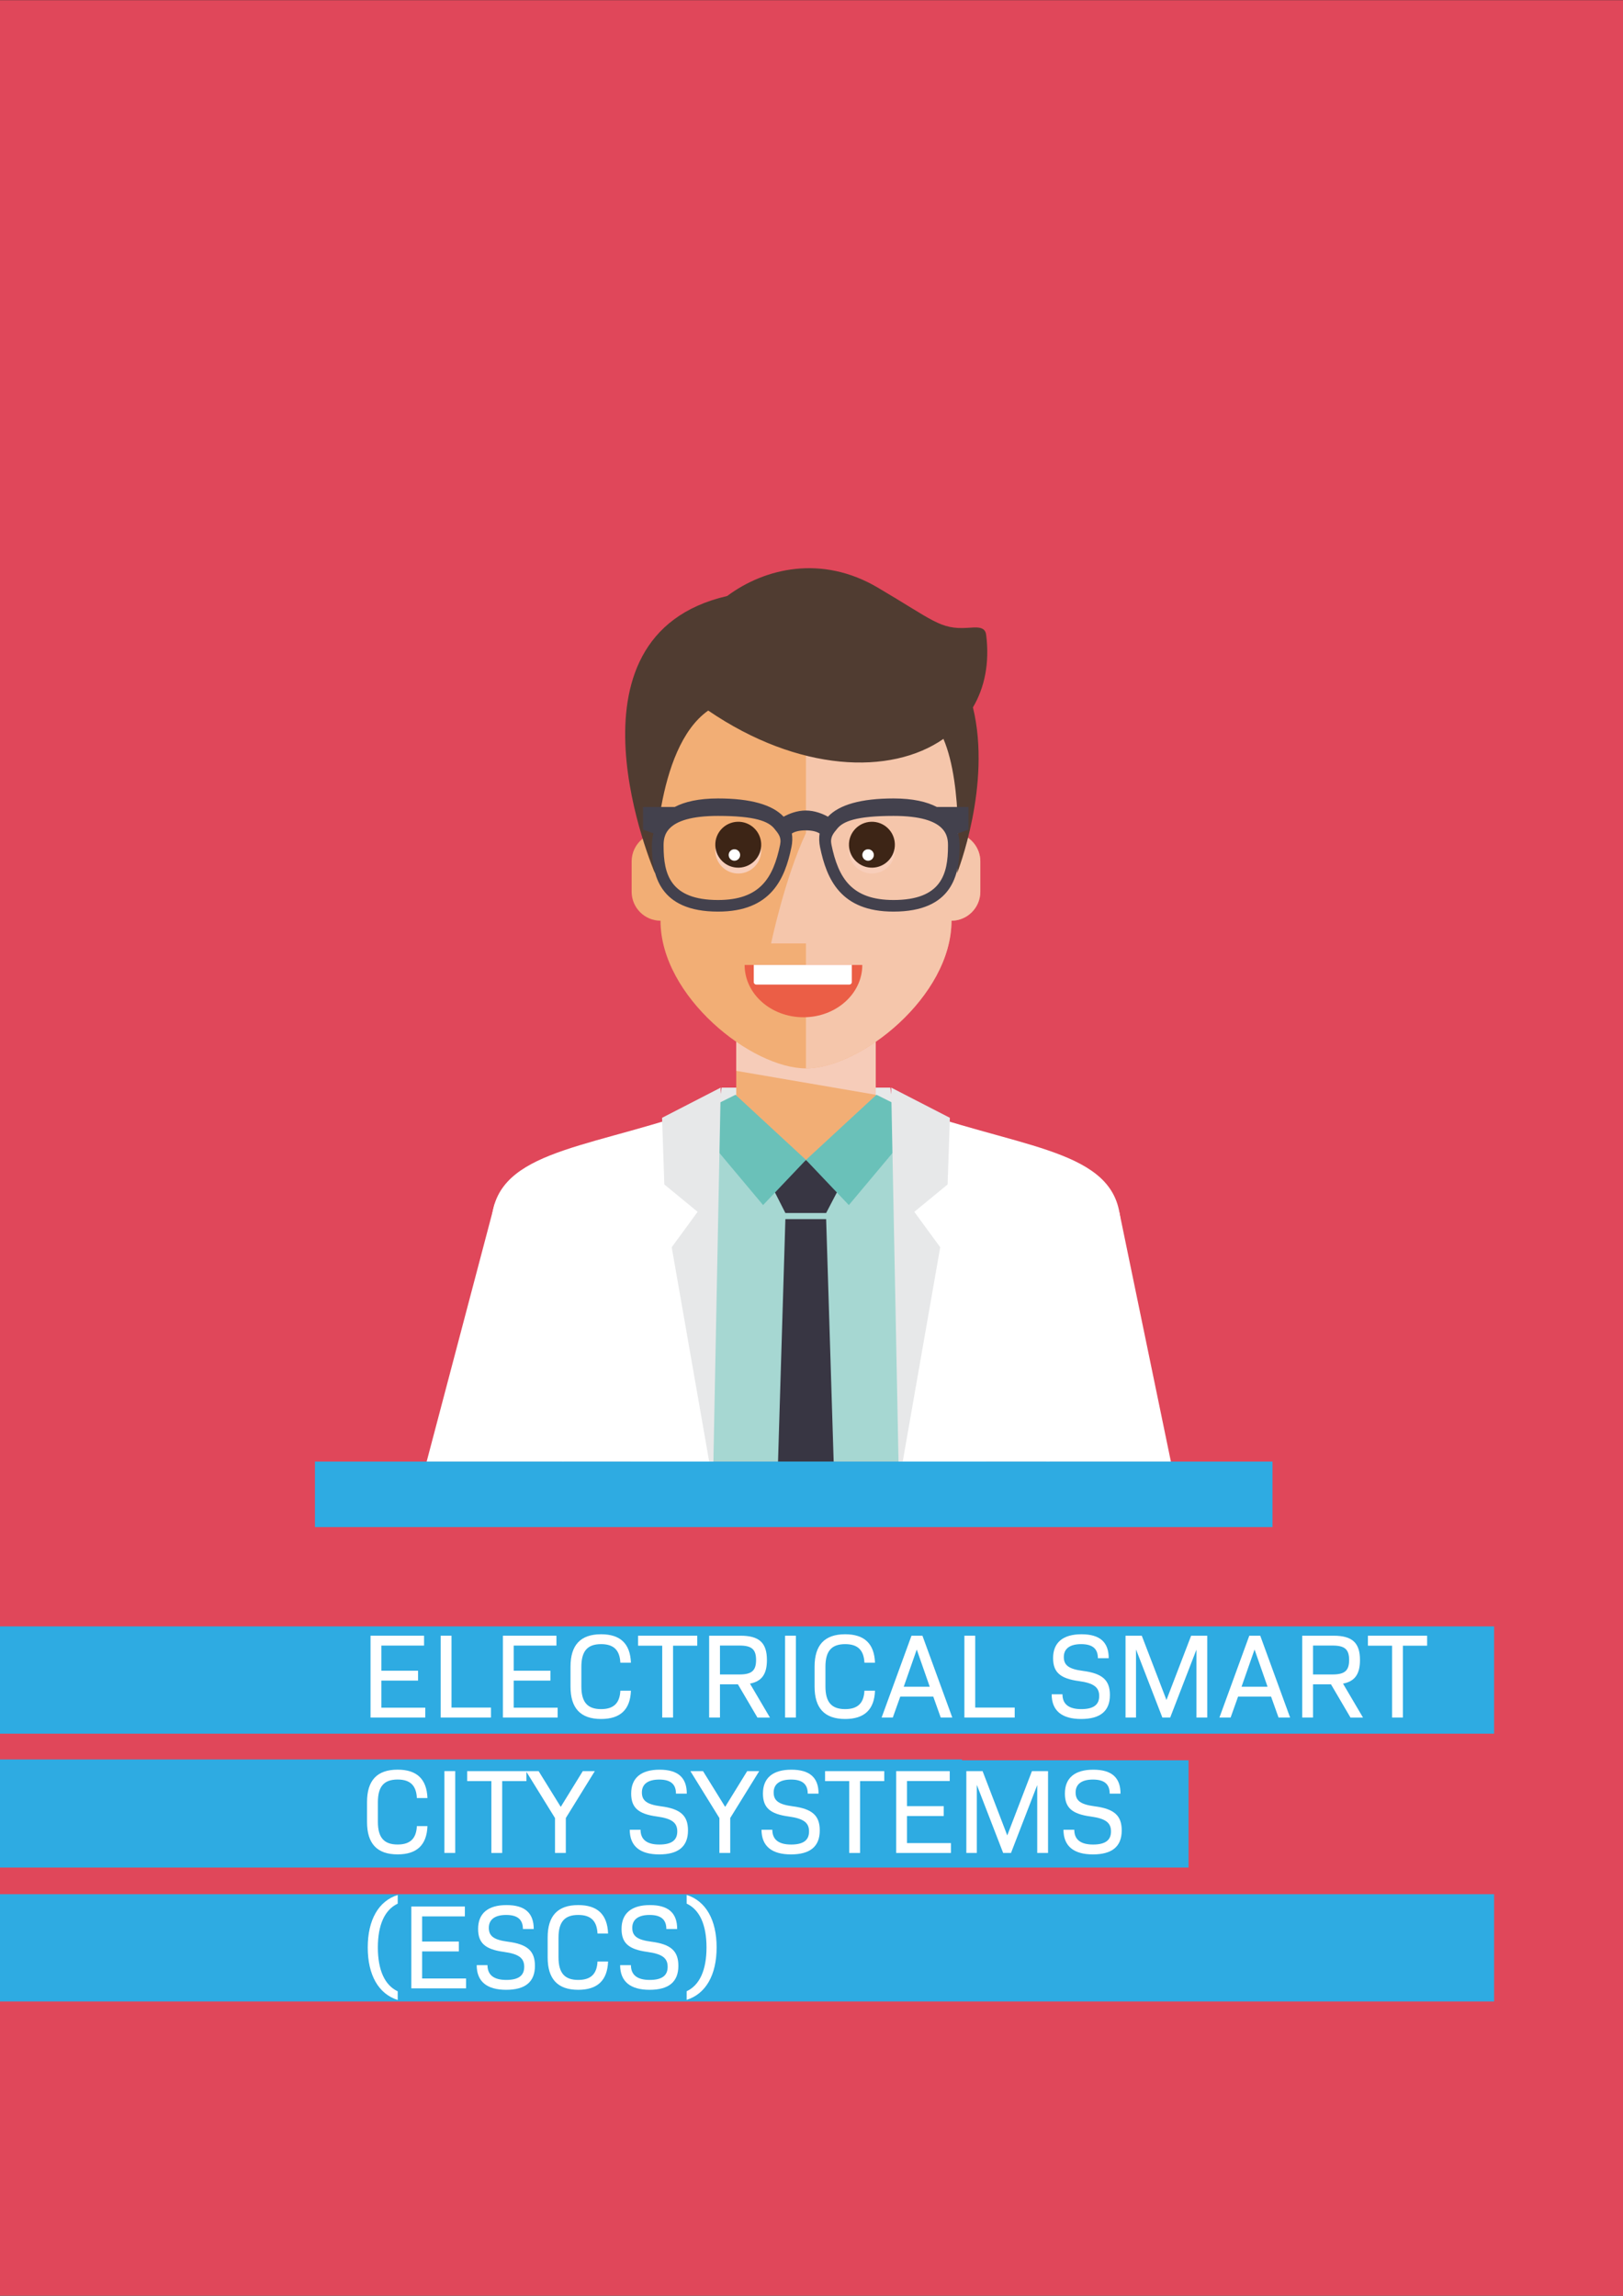
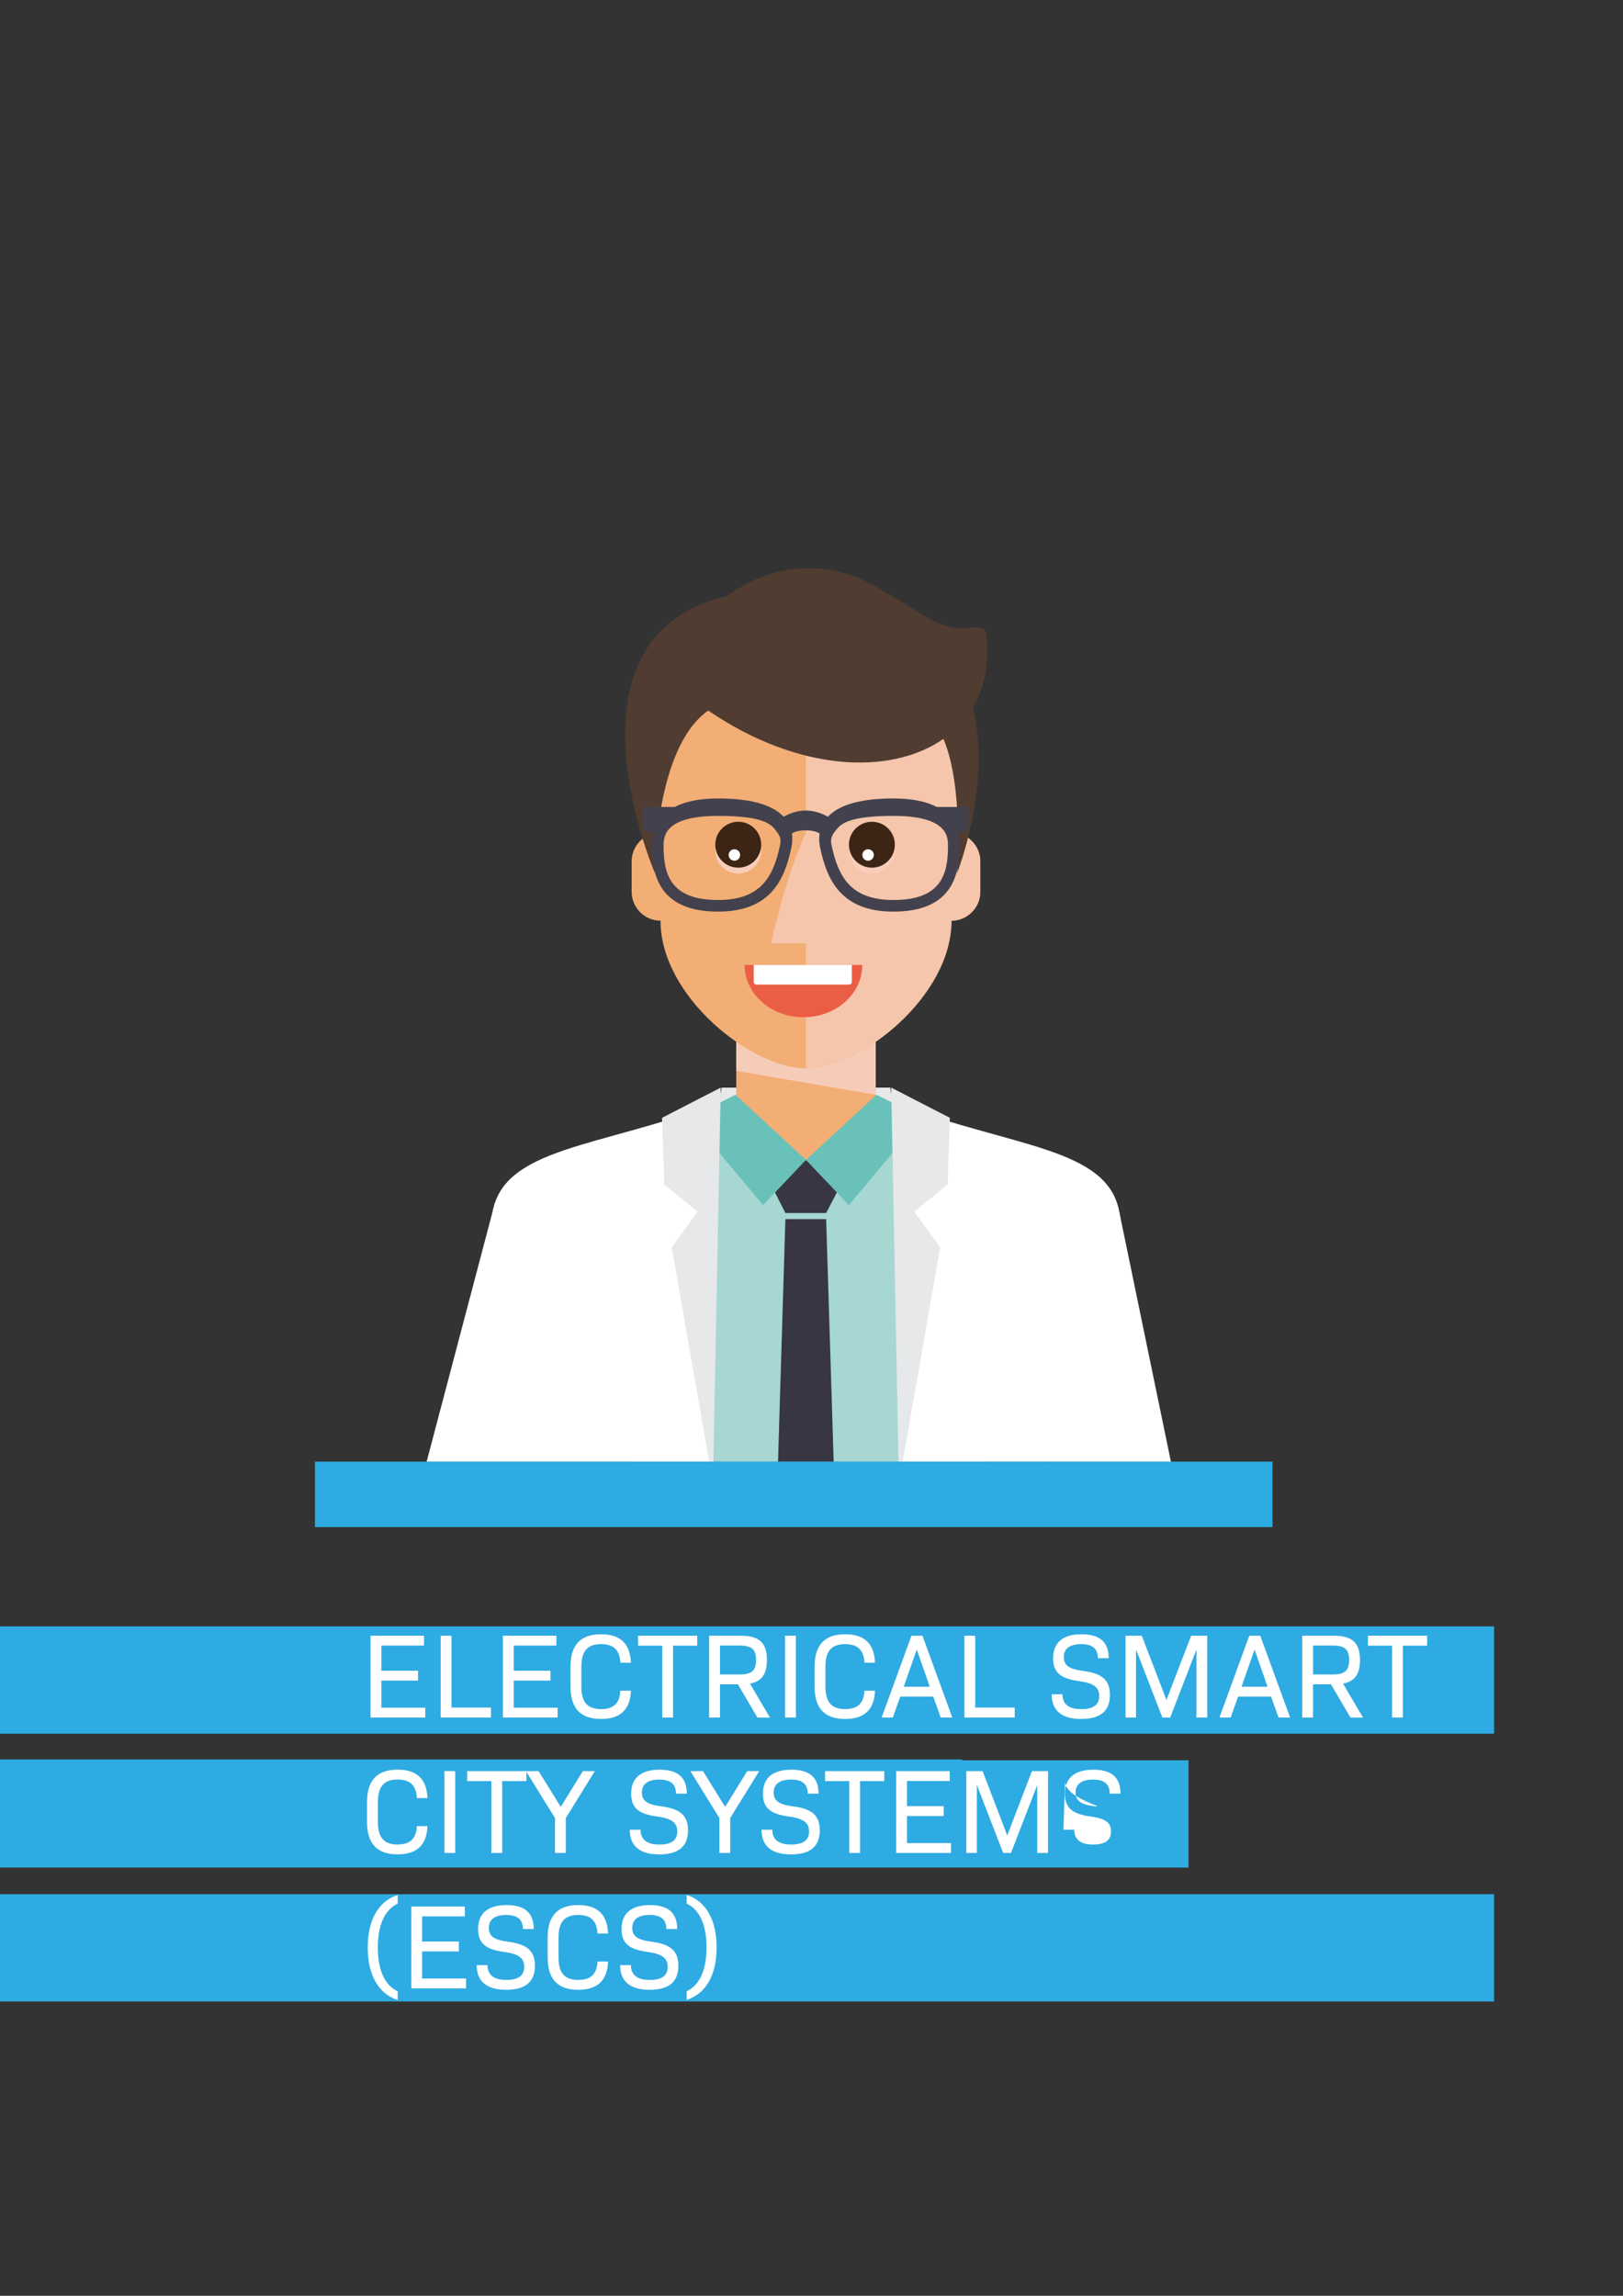
<svg xmlns="http://www.w3.org/2000/svg" viewBox="0 0 595.28 841.89">
  <rect x="0" y="0" width="595.28" height="841.89" fill="#333333" stroke="none" />
  <defs>
    <style> .cls-1 { fill: none; } .cls-2 { clip-path: url(#clippath); } .cls-3 { fill: #eb5e46; } .cls-4, .cls-5 { fill: #e7e8e9; } .cls-6 { fill: #fff; } .cls-7 { fill: #f2ae75; } .cls-8 { fill: #7cc1dd; } .cls-9 { fill: #6ac1b9; } .cls-10 { fill: #a6d7d2; } .cls-11 { fill: #e0475a; } .cls-12 { fill: #43414d; } .cls-13 { fill: #2eabe2; } .cls-14 { fill: #383643; } .cls-15 { fill: #3d2516; } .cls-16 { fill: #503c31; } .cls-5, .cls-17, .cls-18, .cls-19 { mix-blend-mode: multiply; } .cls-17, .cls-19 { fill: #f6ccb9; } .cls-18 { fill: #f8ceba; } .cls-19 { opacity: .8; } .cls-20 { isolation: isolate; } </style>
    <clipPath id="clippath">
      <rect class="cls-1" x="-11.03" y="147.36" width="604.3" height="388.62" />
    </clipPath>
  </defs>
  <g class="cls-20">
    <g id="Ebene_1" data-name="Ebene 1">
-       <rect class="cls-11" x="-2.48" y=".06" width="600.24" height="841.78" />
      <g>
        <rect class="cls-13" x="-2.12" y="645.2" width="354.97" height="25.38" />
        <rect class="cls-13" x="-2.12" y="645.51" width="438.05" height="39.34" />
        <rect class="cls-13" x="-2.12" y="596.41" width="550.12" height="39.34" />
        <rect class="cls-13" x="-2.12" y="694.62" width="550.12" height="39.34" />
        <g>
          <path class="cls-6" d="m155.98,626.22v3.62h-20.08v-30.01h19.64v3.62h-15.67v9.22h13.46v3.62h-13.46v9.93h16.11Z" />
          <path class="cls-6" d="m180.08,626.18v3.66h-18.45v-30.01h3.97v26.35h14.48Z" />
          <path class="cls-6" d="m204.53,626.22v3.62h-20.08v-30.01h19.64v3.62h-15.67v9.22h13.46v3.62h-13.46v9.93h16.11Z" />
          <path class="cls-6" d="m209.25,618.5v-7.33c0-7.9,3.66-11.87,11.21-11.87,7.06,0,10.68,3.44,10.95,10.42h-3.88c-.22-4.63-2.47-6.8-7.06-6.8-5.03,0-7.24,2.56-7.24,8.34v7.15c0,5.78,2.21,8.34,7.24,8.34,4.59,0,6.84-2.16,7.06-6.75h3.88c-.26,6.93-3.88,10.37-10.95,10.37-7.55,0-11.21-3.97-11.21-11.87Z" />
          <path class="cls-6" d="m255.73,603.49h-8.87v26.35h-3.97v-26.35h-8.87v-3.66h21.72v3.66Z" />
          <path class="cls-6" d="m270.65,617.66h-6.58v12.18h-3.97v-30.01h11.52c6.84,0,9.67,2.6,9.67,8.92,0,5.12-1.85,7.81-6.22,8.65l7.33,12.45h-4.59l-7.15-12.18Zm-6.58-3.62h7.19c4.5,0,6.05-1.46,6.05-5.3s-1.54-5.3-6.05-5.3h-7.19v10.59Z" />
          <path class="cls-6" d="m287.95,599.83h3.97v30.01h-3.97v-30.01Z" />
          <path class="cls-6" d="m298.77,618.5v-7.33c0-7.9,3.66-11.87,11.21-11.87,7.06,0,10.68,3.44,10.95,10.42h-3.88c-.22-4.63-2.47-6.8-7.06-6.8-5.03,0-7.24,2.56-7.24,8.34v7.15c0,5.78,2.21,8.34,7.24,8.34,4.59,0,6.84-2.16,7.06-6.75h3.88c-.26,6.93-3.88,10.37-10.95,10.37-7.55,0-11.21-3.97-11.21-11.87Z" />
          <path class="cls-6" d="m342.29,622.16h-12.09l-2.74,7.68h-4.1l10.95-30.01h4.02l10.95,30.01h-4.24l-2.74-7.68Zm-10.81-3.62h9.53l-4.77-13.64-4.77,13.64Z" />
          <path class="cls-6" d="m372.17,626.18v3.66h-18.45v-30.01h3.97v26.35h14.48Z" />
          <path class="cls-6" d="m385.72,621.32h3.97c0,3.62,2.34,5.43,6.89,5.43s6.58-1.63,6.58-4.81-1.94-4.72-7.46-5.47c-6.89-.93-9.45-3.27-9.45-8.43,0-5.74,3.66-8.74,10.42-8.74s9.98,2.91,9.98,8.78h-3.97c0-3.49-1.99-5.16-6.14-5.16s-6.36,1.68-6.36,4.72,1.85,4.41,6.93,5.08c7.24.93,9.98,3.4,9.98,8.87,0,5.87-3.53,8.78-10.55,8.78s-10.81-3-10.81-9.05Z" />
          <path class="cls-6" d="m442.79,629.84h-3.97v-24.89l-9.62,24.89h-2.87l-9.67-24.98v24.98h-3.84v-30.01h5.96l9.05,23.57,9.05-23.57h5.91v30.01Z" />
          <path class="cls-6" d="m466.19,622.16h-12.09l-2.74,7.68h-4.1l10.95-30.01h4.02l10.95,30.01h-4.24l-2.74-7.68Zm-10.81-3.62h9.53l-4.77-13.64-4.77,13.64Z" />
          <path class="cls-6" d="m488.17,617.66h-6.58v12.18h-3.97v-30.01h11.52c6.84,0,9.67,2.6,9.67,8.92,0,5.12-1.85,7.81-6.22,8.65l7.33,12.45h-4.59l-7.15-12.18Zm-6.58-3.62h7.19c4.5,0,6.05-1.46,6.05-5.3s-1.54-5.3-6.05-5.3h-7.19v10.59Z" />
          <path class="cls-6" d="m523.43,603.49h-8.87v26.35h-3.97v-26.35h-8.87v-3.66h21.72v3.66Z" />
          <path class="cls-6" d="m134.62,668.15v-7.33c0-7.9,3.66-11.87,11.21-11.87,7.06,0,10.68,3.44,10.95,10.42h-3.88c-.22-4.63-2.47-6.8-7.06-6.8-5.03,0-7.24,2.56-7.24,8.34v7.15c0,5.78,2.21,8.34,7.24,8.34,4.59,0,6.84-2.16,7.06-6.75h3.88c-.26,6.93-3.88,10.37-10.95,10.37-7.55,0-11.21-3.97-11.21-11.87Z" />
          <path class="cls-6" d="m163,649.48h3.97v30.01h-3.97v-30.01Z" />
          <path class="cls-6" d="m193.06,653.15h-8.87v26.35h-3.97v-26.35h-8.87v-3.66h21.72v3.66Z" />
          <path class="cls-6" d="m207.53,666.7v12.8h-3.97v-12.8l-10.64-17.21h4.63l8.12,13.11,8.08-13.11h4.41l-10.64,17.21Z" />
          <path class="cls-6" d="m230.97,670.98h3.97c0,3.62,2.34,5.43,6.89,5.43s6.58-1.63,6.58-4.81-1.94-4.72-7.46-5.47c-6.89-.93-9.45-3.27-9.45-8.43,0-5.74,3.66-8.74,10.42-8.74s9.98,2.91,9.98,8.78h-3.97c0-3.49-1.99-5.16-6.14-5.16s-6.36,1.68-6.36,4.72,1.85,4.41,6.93,5.08c7.24.93,9.98,3.4,9.98,8.87,0,5.87-3.53,8.78-10.55,8.78s-10.81-3-10.81-9.05Z" />
          <path class="cls-6" d="m267.83,666.7v12.8h-3.97v-12.8l-10.64-17.21h4.63l8.12,13.11,8.08-13.11h4.41l-10.64,17.21Z" />
          <path class="cls-6" d="m279.3,670.98h3.97c0,3.62,2.34,5.43,6.89,5.43s6.58-1.63,6.58-4.81-1.94-4.72-7.46-5.47c-6.89-.93-9.45-3.27-9.45-8.43,0-5.74,3.66-8.74,10.42-8.74s9.98,2.91,9.98,8.78h-3.97c0-3.49-1.99-5.16-6.14-5.16s-6.36,1.68-6.36,4.72,1.85,4.41,6.93,5.08c7.24.93,9.98,3.4,9.98,8.87,0,5.87-3.53,8.78-10.55,8.78s-10.81-3-10.81-9.05Z" />
          <path class="cls-6" d="m324.32,653.15h-8.87v26.35h-3.97v-26.35h-8.87v-3.66h21.72v3.66Z" />
          <path class="cls-6" d="m348.78,675.88v3.62h-20.08v-30.01h19.64v3.62h-15.67v9.22h13.46v3.62h-13.46v9.93h16.11Z" />
          <path class="cls-6" d="m384.4,679.5h-3.97v-24.89l-9.62,24.89h-2.87l-9.67-24.98v24.98h-3.84v-30.01h5.96l9.05,23.57,9.05-23.57h5.91v30.01Z" />
-           <path class="cls-6" d="m390.05,670.98h3.97c0,3.62,2.34,5.43,6.89,5.43s6.58-1.63,6.58-4.81-1.94-4.72-7.46-5.47c-6.89-.93-9.45-3.27-9.45-8.43,0-5.74,3.66-8.74,10.42-8.74s9.98,2.91,9.98,8.78h-3.97c0-3.49-1.99-5.16-6.14-5.16s-6.36,1.68-6.36,4.72,1.85,4.41,6.93,5.08c7.24.93,9.98,3.4,9.98,8.87,0,5.87-3.53,8.78-10.55,8.78s-10.81-3-10.81-9.05Z" />
+           <path class="cls-6" d="m390.05,670.98h3.97c0,3.62,2.34,5.43,6.89,5.43s6.58-1.63,6.58-4.81-1.94-4.72-7.46-5.47c-6.89-.93-9.45-3.27-9.45-8.43,0-5.74,3.66-8.74,10.42-8.74s9.98,2.91,9.98,8.78h-3.97c0-3.49-1.99-5.16-6.14-5.16s-6.36,1.68-6.36,4.72,1.85,4.41,6.93,5.08s-10.81-3-10.81-9.05Z" />
          <path class="cls-6" d="m134.88,714.15c0-10.11,3.97-17.04,10.99-19.24v3.18c-4.81,2.25-7.28,7.86-7.28,16.07s2.47,13.82,7.28,16.07v3.18c-7.02-2.21-10.99-9.14-10.99-19.24Z" />
          <path class="cls-6" d="m170.94,725.53v3.62h-20.08v-30.01h19.64v3.62h-15.67v9.22h13.46v3.62h-13.46v9.93h16.11Z" />
          <path class="cls-6" d="m174.83,720.63h3.97c0,3.62,2.34,5.43,6.89,5.43s6.58-1.63,6.58-4.81-1.94-4.72-7.46-5.47c-6.89-.93-9.45-3.27-9.45-8.43,0-5.74,3.66-8.74,10.42-8.74s9.98,2.91,9.98,8.78h-3.97c0-3.49-1.99-5.16-6.14-5.16s-6.36,1.68-6.36,4.72,1.85,4.41,6.93,5.08c7.24.93,9.98,3.4,9.98,8.87,0,5.87-3.53,8.78-10.55,8.78s-10.81-3-10.81-9.05Z" />
          <path class="cls-6" d="m200.87,717.81v-7.33c0-7.9,3.66-11.87,11.21-11.87,7.06,0,10.68,3.44,10.95,10.42h-3.88c-.22-4.63-2.47-6.8-7.06-6.8-5.03,0-7.24,2.56-7.24,8.34v7.15c0,5.78,2.21,8.34,7.24,8.34,4.59,0,6.84-2.16,7.06-6.75h3.88c-.26,6.93-3.88,10.37-10.95,10.37-7.55,0-11.21-3.97-11.21-11.87Z" />
          <path class="cls-6" d="m227.44,720.63h3.97c0,3.62,2.34,5.43,6.89,5.43s6.58-1.63,6.58-4.81-1.94-4.72-7.46-5.47c-6.89-.93-9.45-3.27-9.45-8.43,0-5.74,3.66-8.74,10.42-8.74s9.98,2.91,9.98,8.78h-3.97c0-3.49-1.99-5.16-6.14-5.16s-6.36,1.68-6.36,4.72,1.85,4.41,6.93,5.08c7.24.93,9.98,3.4,9.98,8.87,0,5.87-3.53,8.78-10.55,8.78s-10.81-3-10.81-9.05Z" />
          <path class="cls-6" d="m251.85,730.21c4.81-2.25,7.28-7.86,7.28-16.07s-2.47-13.82-7.28-16.07v-3.18c7.02,2.21,10.99,9.14,10.99,19.24s-3.97,17.04-10.99,19.24v-3.18Z" />
        </g>
      </g>
      <g class="cls-2">
        <g id="doctor">
          <polygon class="cls-4" points="264.68 398.83 326.53 398.83 330.8 425.35 260.42 425.35 264.68 398.83" />
          <g>
            <polygon class="cls-7" points="329.17 406.79 321.2 403.12 321.2 377.78 270.04 377.78 270.04 403.12 262.04 406.57 264.17 478.43 270.04 478.43 270.04 489.45 321.2 489.45 321.2 478.43 327.04 478.43 329.17 406.79" />
            <polygon class="cls-17" points="270.04 377.78 270.04 392.69 321.2 401.46 321.2 377.78 270.04 377.78" />
          </g>
          <g>
            <g>
              <path class="cls-10" d="m329.89,406.96l-1.9,7.14c-3.29,9.42-11.72,24.83-31.75,24.83-22.59,0-31.21-19.62-33.88-28.12l-1.03-3.85c-41.61,15.63-28.84,145.94-28.84,145.94l-.26,108.23h63.49s66.89,0,66.89,0l-1.74-108.23s10.64-130.31-30.97-145.94Z" />
              <polygon class="cls-14" points="307.92 435.41 303.01 444.82 288.06 444.82 283.29 435.41 295.61 425.35 307.92 435.41" />
              <path class="cls-9" d="m295.61,425.35l-15.73,16.56-26.9-32.09s16.79-8.36,16.79-8.36l6.32,5.84,19.53,18.05Z" />
              <polygon class="cls-9" points="321.47 401.46 295.61 425.35 311.34 441.92 338.24 409.81 321.47 401.46" />
              <polygon class="cls-14" points="303.01 447.07 309.09 642.92 295.61 657.82 282.12 642.92 288.06 447.07 303.01 447.07" />
            </g>
            <path class="cls-6" d="m206.9,519.11s-3.62,105.75-6.94,192.83c2.09,3.36,2.46,7.69-.44,11.45-.28,7.33-.56,14.47-.83,21.37h62.81v-200.85s-.18-138.77-.18-138.77c-41.61,15.63-76.61,15.64-80.69,39.53-6.6,38.61,26.1,74.65,26.27,74.44Z" />
            <g>
              <polygon class="cls-6" points="258.31 723.52 219.29 736.26 204.95 682.72 252.5 669.98 258.31 723.52" />
              <rect class="cls-5" x="204.66" y="676.28" width="49.22" height="4.26" transform="translate(-167.77 82.46) rotate(-15)" />
            </g>
            <polygon class="cls-4" points="242.83 409.91 243.66 434.35 255.87 444.39 246.37 457.38 261.5 543.92 264.35 398.83 242.83 409.91" />
            <path class="cls-6" d="m392.53,744.77c-3.58-90.55-8.21-225.65-8.21-225.65.17.22,32.87-35.83,26.27-74.44-4.08-23.89-39.08-23.9-80.69-39.53,0,0-.18,138.76-.18,138.77v200.85h62.81Z" />
            <g>
              <polygon class="cls-6" points="332.9 723.52 371.92 736.26 386.27 682.72 338.72 669.98 332.9 723.52" />
              <rect class="cls-5" x="359.81" y="653.8" width="4.26" height="49.22" transform="translate(-387.03 852.44) rotate(-75)" />
            </g>
            <polygon class="cls-4" points="348.39 409.91 347.56 434.35 335.35 444.39 344.85 457.38 329.71 543.92 326.86 398.83 348.39 409.91" />
          </g>
          <path class="cls-8" d="m317.29,625.87c12.03-8.78,26.72-6.36,27.46-6.09,2.9,1.06,4.74,4.27,4.1,7.18-.63,2.91-3.49,4.41-6.38,3.36-.12-.04-2.71-.23-6.25.31-3.55.54-8.05,1.82-12.01,4.71-2.27,1.66-5.66.88-7.57-1.73-1.91-2.62-1.61-6.08.66-7.74Z" />
          <g>
-             <path class="cls-8" d="m316.7,638.88l34.49-25.18,20.73,28.41-34.49,25.18c-6.82,4.98-16.99,2.65-22.71-5.2s-4.84-18.24,1.98-23.21Z" />
            <path class="cls-6" d="m363.34,652.74l-24.88-34.09,56.56-41.28-34.02-125.84,49.58-6.85,28.46,137.67c1.6,8.06-1.62,16.32-8.25,21.16l-67.46,49.23Z" />
          </g>
          <path class="cls-6" d="m179.67,572.48c27.76-25.95,57.68-98.88,57.68-98.88l-55.97-31.94-25.55,96.81,23.84,34.01Z" />
          <g id="man">
            <g>
              <path class="cls-7" d="m351.43,305.59l1.73-22.51c0-29.44-28.14-53.29-57.55-53.29-29.44,0-57.55,23.85-57.55,53.29l1.73,22.49c-1.65.4-3.13,1.15-4.37,2.22-2.3,1.96-3.75,4.86-3.75,8.12v11.08c0,5.86,4.72,10.62,10.59,10.65,0,27.8,33.4,54.15,53.36,54.15s53.36-26.35,53.36-54.15c5.85-.04,10.58-4.79,10.58-10.65v-11.08c0-5.01-3.46-9.18-8.12-10.32Z" />
              <path class="cls-19" d="m351.43,305.59l1.73-22.51c0-29.44-28.14-53.29-57.55-53.29,0,0,0,75.67,0,75.67-7.78,16.54-12.79,40.5-12.79,40.5h12.79v45.83c19.97,0,53.37-26.35,53.37-54.15,5.85-.04,10.58-4.79,10.58-10.65v-11.08c0-5.01-3.46-9.18-8.12-10.32Z" />
              <g>
                <g>
                  <path class="cls-18" d="m279.19,311.61c.16,4.65-3.47,8.54-8.12,8.71-4.65.16-8.54-3.47-8.71-8.12s3.47-8.54,8.12-8.71c4.65-.16,8.54,3.47,8.71,8.12Z" />
                  <path class="cls-15" d="m279.19,309.47c.16,4.65-3.47,8.54-8.12,8.71-4.65.16-8.54-3.47-8.71-8.12s3.47-8.54,8.12-8.71c4.65-.16,8.54,3.47,8.71,8.12Z" />
                  <path class="cls-6" d="m271.47,313.46c.04,1.16-.87,2.14-2.03,2.18-1.16.04-2.14-.87-2.18-2.03-.04-1.16.87-2.14,2.03-2.18,1.16-.04,2.14.87,2.18,2.03Z" />
                </g>
                <g>
                  <path class="cls-18" d="m328.21,311.61c.16,4.65-3.47,8.54-8.12,8.71-4.65.16-8.54-3.47-8.71-8.12s3.47-8.54,8.12-8.71c4.65-.16,8.54,3.47,8.71,8.12Z" />
                  <path class="cls-15" d="m328.21,309.47c.16,4.65-3.47,8.54-8.12,8.71-4.65.16-8.54-3.47-8.71-8.12s3.47-8.54,8.12-8.71c4.65-.16,8.54,3.47,8.71,8.12Z" />
                  <path class="cls-6" d="m320.5,313.46c.04,1.16-.87,2.14-2.03,2.18-1.16.04-2.14-.87-2.18-2.03-.04-1.16.87-2.14,2.03-2.18,1.16-.04,2.14.87,2.18,2.03Z" />
                </g>
              </g>
            </g>
            <path class="cls-16" d="m361.69,232.75c-.4-3.19-3.66-2.71-6.87-2.51-10.02.63-12.47-2.75-32.94-14.8-20.4-12.01-41.27-7.22-55.17,3.12-63.98,14.77-26.5,101.62-26.5,101.62,0,0-.24-45.71,19.55-59.61,33.13,22.59,66.99,23.82,86.27,10.39,7.44,17.35,5.01,49.23,5.01,49.23,0,0,12.8-32.25,5.81-60.78,4.28-7.25,6.16-16.22,4.85-26.64Z" />
            <path class="cls-12" d="m355.23,295.93h-11.62c-3.65-1.91-8.75-3.13-15.89-3.13-11.85,0-19.9,2.27-24.05,6.69-1.96-1.07-4.85-2.27-8.13-2.27-3.27,0-6.17,1.2-8.13,2.27-4.15-4.43-12.2-6.69-24.05-6.69-7.14,0-12.25,1.22-15.89,3.13h-11.62v8.31l3.81,1.34c-.39,1.56-.55,3.14-.55,4.66,0,10.33,2.51,24.06,24.25,24.06,19.41,0,24.5-11.94,26.92-23.62.37-1.77.41-3.46.16-5.04.95-.61,2.51-1.14,5.09-1.14s4.14.53,5.09,1.14c-.24,1.58-.21,3.27.16,5.04,2.42,11.68,7.51,23.62,26.92,23.62,21.73,0,24.25-13.73,24.25-24.06,0-1.52-.16-3.1-.55-4.66l3.81-1.34v-8.31Zm-69.11,13.88c-2.52,12.14-7.35,20.23-22.75,20.23-17.56,0-19.98-9.51-19.98-19.79,0-3.26,0-11.05,19.98-11.05,13.79,0,18.5,2.05,20.63,4.66,1.51,1.85,2.7,3.15,2.12,5.95Zm41.6,20.23c-15.4,0-20.23-8.09-22.75-20.23-.58-2.8.61-4.1,2.12-5.95,2.13-2.62,6.84-4.66,20.63-4.66,19.98,0,19.98,7.79,19.98,11.05,0,10.28-2.42,19.79-19.98,19.79Z" />
            <g>
              <path class="cls-3" d="m316.27,353.86c0,10.6-9.66,19.18-21.58,19.18-11.92,0-21.58-8.59-21.58-19.18h43.17Z" />
              <path class="cls-6" d="m276.46,353.86h35.97v6.24c0,.53-.43.96-.96.96h-34.05c-.53,0-.96-.43-.96-.96v-6.24h0Z" />
            </g>
          </g>
        </g>
      </g>
      <rect class="cls-13" x="115.52" y="535.98" width="351.21" height="24.02" />
    </g>
  </g>
</svg>